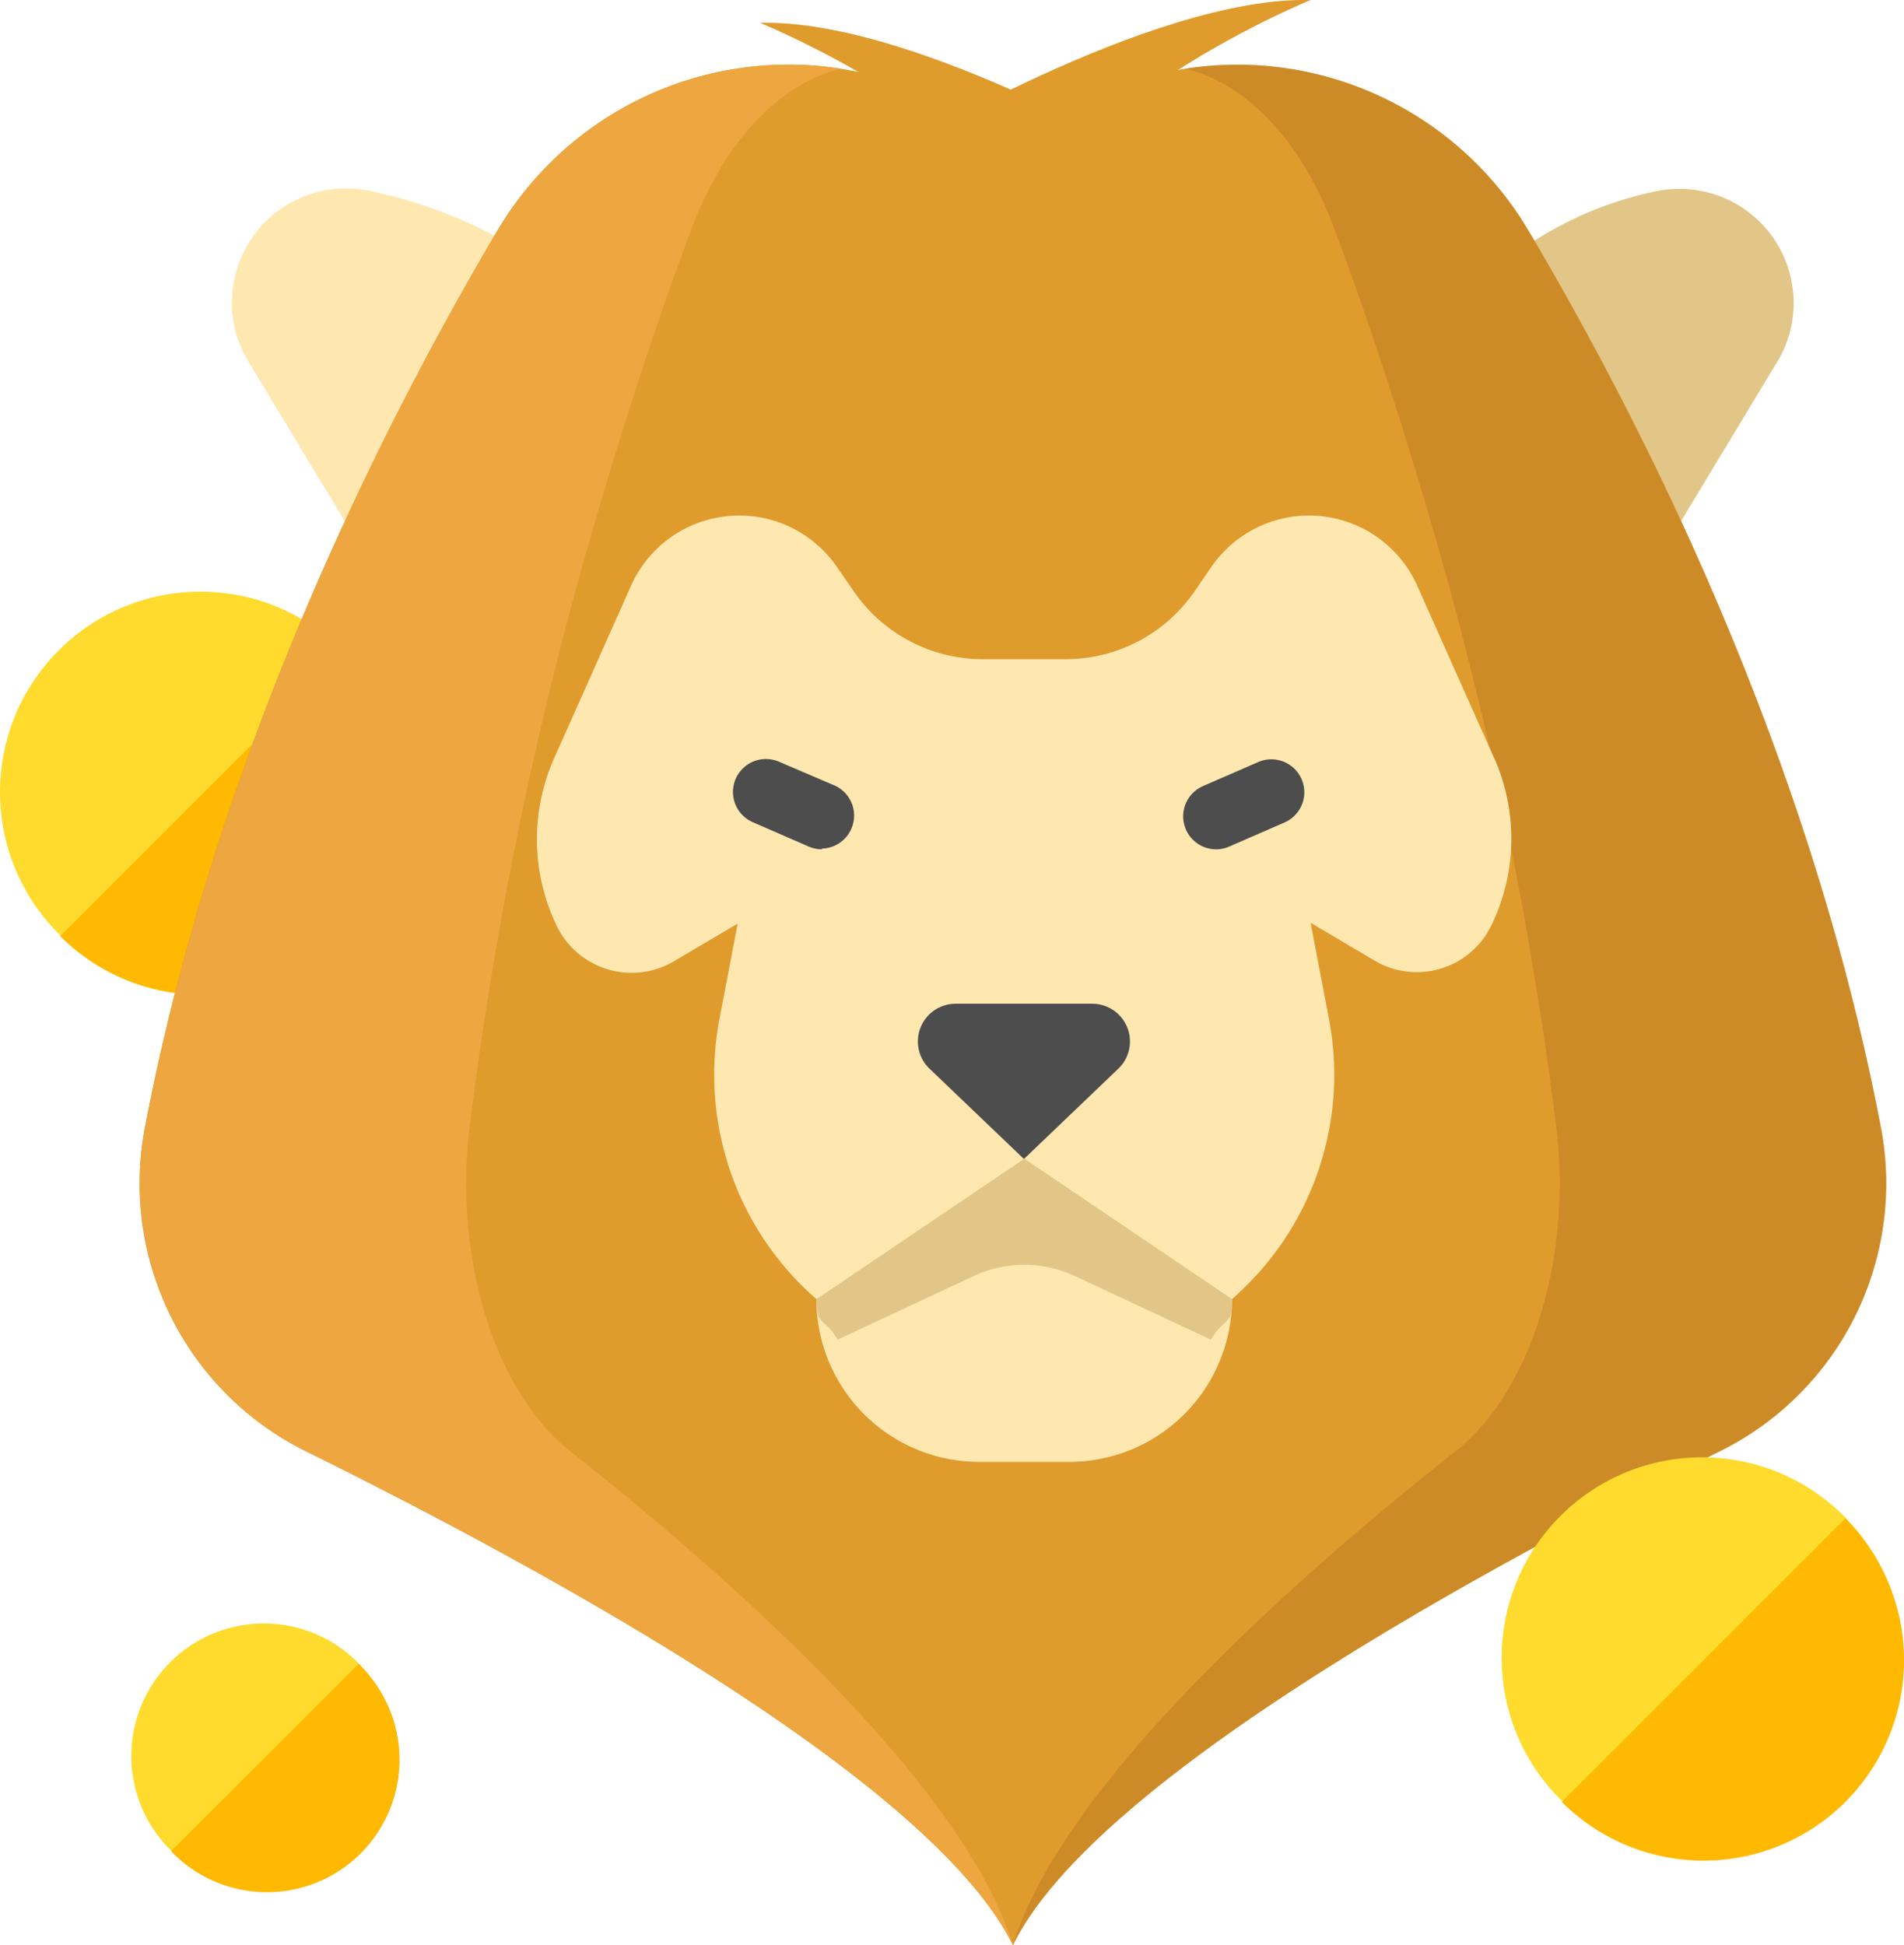
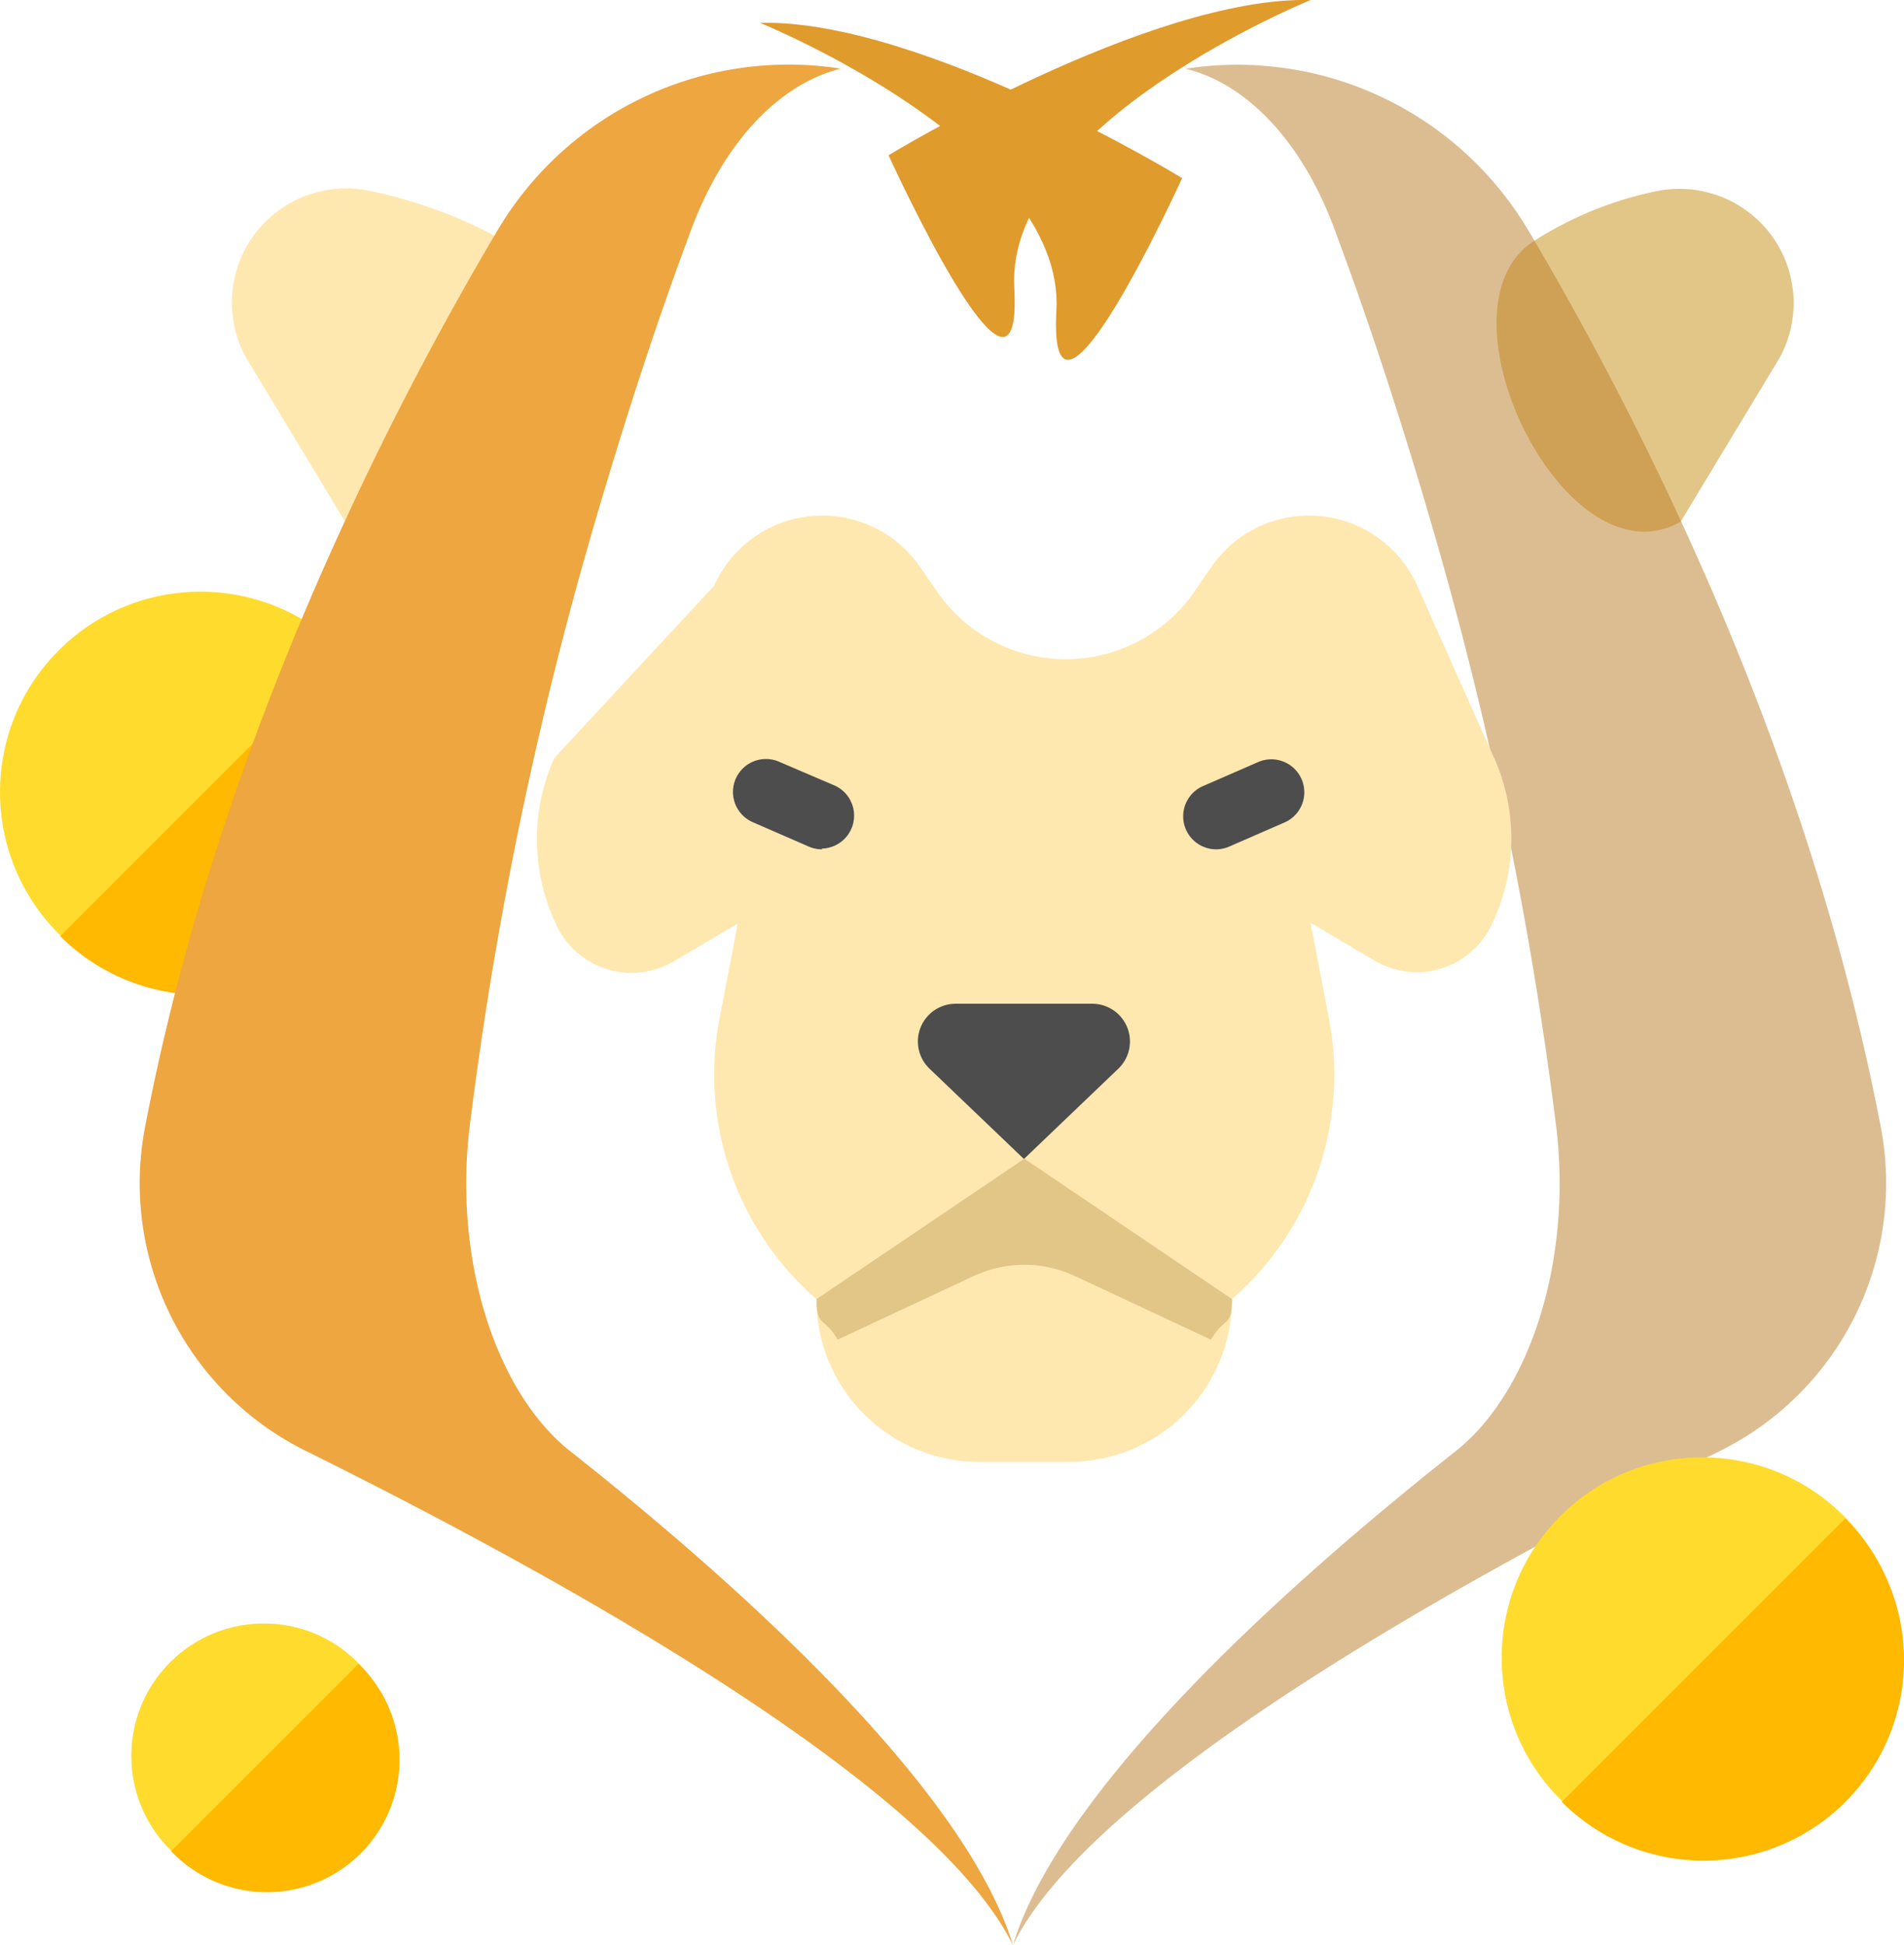
<svg xmlns="http://www.w3.org/2000/svg" viewBox="0 0 181.73 185.68">
  <defs>
    <style>.cls-1{fill:#ffdb2d}.cls-2{fill:#ffb900}.cls-3{fill:#e2c688}.cls-4{fill:#ffe8b0}.cls-5{fill:#e09b2d}.cls-6{fill:#ba7d24;opacity:.5}.cls-7{fill:#eda640}.cls-8{fill:#4d4d4d}</style>
  </defs>
  <title>mega-moolah---mega-moolah-spielen-2017---erfahrungen%2c-tricks-und-die-besten-onlinecasinos</title>
  <g id="Layer_2" data-name="Layer 2">
    <g id="Layer_1-2" data-name="Layer 1">
      <g id="_Group_" data-name="&lt;Group&gt;">
        <g id="_Group_2" data-name="&lt;Group&gt;">
          <g id="_Group_3" data-name="&lt;Group&gt;">
            <circle id="_Ellipse_" data-name="&lt;Ellipse&gt;" class="cls-1" cx="19.13" cy="75.61" r="19.13" transform="translate(-47.86 35.67) rotate(-45)" />
          </g>
          <path id="_Path_" data-name="&lt;Path&gt;" class="cls-2" d="M32.81 62.3A19.13 19.13.0 0 1 5.75 89.36z" />
        </g>
      </g>
      <g id="_Group_4" data-name="&lt;Group&gt;">
        <g id="_Group_5" data-name="&lt;Group&gt;">
          <g id="_Group_6" data-name="&lt;Group&gt;">
            <circle id="_Ellipse_2" data-name="&lt;Ellipse&gt;" class="cls-1" cx="25.18" cy="167.61" r="12.65" transform="translate(-111.14 66.9) rotate(-45)" />
          </g>
          <path id="_Path_2" data-name="&lt;Path&gt;" class="cls-2" d="M34.22 158.82A12.65 12.65.0 1 1 16.33 176.7z" />
        </g>
      </g>
      <path class="cls-3" d="M146.42 23c-10 6.4 3 33.1 14 26.79l9.46-15.67a10.9 10.9.0 0 0-11.83-15.86A34.49 34.49.0 0 0 146.42 23z" />
      <path class="cls-4" d="M35.29 18.22A10.9 10.9.0 0 0 23.45 34.08l9.46 15.67c18.34 1.42 29-12.57 14.3-27.25A45.19 45.19.0 0 0 35.29 18.22z" />
-       <path class="cls-5" d="M179.54 107.69a28.51 28.51.0 0 1-15.41 30.86C141.3 149.83 104.34 170 96.68 185.68 89 170 52.06 149.83 29.23 138.55a28.51 28.51.0 0 1-15.41-30.86c4.07-21.4 11.38-41.26 19.1-57.94 4.75-10.26 9.64-19.32 14-26.79l.55-.93A32.28 32.28.0 0 1 85.19 7.74l11.49 3.71 11.49-3.71A32.28 32.28.0 0 1 145.88 22l.28.47c4.45 7.56 9.46 16.78 14.3 27.25C168.16 66.44 175.48 86.29 179.54 107.69z" />
      <path class="cls-5" d="M112.83 17S87.93 1.8 72.54 2.18c0 0 29.14 11.84 28.29 27.46S112.83 17 112.83 17z" />
      <path class="cls-5" d="M96.68 11.46V11.45 11.46v0z" />
      <path class="cls-6" d="M138.9 138.55c7.18-5.67 11.14-18.29 9.65-30.86a365.82 365.82.0 0 0-12-57.94c-3-10.26-6-19.32-8.78-26.79l-.34-.93C124.31 13.5 119 8 113.17 6.56A32.29 32.29.0 0 1 145.88 22l.55.93c4.38 7.47 9.28 16.53 14 26.79 7.71 16.68 15 36.54 19.1 57.94a28.51 28.51.0 0 1-15.41 30.86C141.3 149.83 104.35 170 96.68 185.67 101.48 170 124.61 149.83 138.9 138.55z" />
      <path class="cls-7" d="M54.46 138.55c-7.18-5.67-11.14-18.29-9.65-30.86a365.82 365.82.0 0 1 12-57.94c3-10.26 6-19.32 8.78-26.79l.34-.93c3.16-8.53 8.47-14 14.3-15.48A32.29 32.29.0 0 0 47.48 22l-.55.93c-4.38 7.47-9.28 16.53-14 26.79-7.71 16.68-15 36.54-19.1 57.94a28.51 28.51.0 0 0 15.41 30.86C52.06 149.83 89 170 96.68 185.67 91.88 170 68.75 149.83 54.46 138.55z" />
-       <path class="cls-4" d="M142.61 72.36l-7.34-16.45a11.31 11.31.0 0 0-19.64-1.81L114 56.47a14.92 14.92.0 0 1-12.28 6.45H93.79a14.92 14.92.0 0 1-12.28-6.45l-1.64-2.37a11.31 11.31.0 0 0-19.64 1.81L52.9 72.36a19 19 0 0 0 .23 16 7.94 7.94.0 0 0 11.19 3.4l6.09-3.6-1.75 9.15A28.4 28.4.0 0 0 77.92 124a15.54 15.54.0 0 0 15.55 15.54H102A15.54 15.54.0 0 0 117.59 124a28.39 28.39.0 0 0 9.25-26.77l-1.75-9.15 6.09 3.6a7.9 7.9.0 0 0 11.11-3.24 18.93 18.93.0 0 0 .31-16.12z" />
+       <path class="cls-4" d="M142.61 72.36l-7.34-16.45a11.31 11.31.0 0 0-19.64-1.81L114 56.47a14.92 14.92.0 0 1-12.28 6.45a14.92 14.92.0 0 1-12.28-6.45l-1.64-2.37a11.31 11.31.0 0 0-19.64 1.81L52.9 72.36a19 19 0 0 0 .23 16 7.94 7.94.0 0 0 11.19 3.4l6.09-3.6-1.75 9.15A28.4 28.4.0 0 0 77.92 124a15.54 15.54.0 0 0 15.55 15.54H102A15.54 15.54.0 0 0 117.59 124a28.39 28.39.0 0 0 9.25-26.77l-1.75-9.15 6.09 3.6a7.9 7.9.0 0 0 11.11-3.24 18.93 18.93.0 0 0 .31-16.12z" />
      <path class="cls-8" d="M104.24 95.81a3.6 3.6.0 0 1 2.49 6.21l-9 8.61-9-8.61a3.6 3.6.0 0 1 2.49-6.21h13z" />
      <path class="cls-3" d="M117.59 124c0 2.76-.72 1.63-2 3.88l-13-6.08a11.41 11.41.0 0 0-9.65.0l-13 6.08c-1.26-2.25-2-1.12-2-3.88l19.83-13.4z" />
      <path class="cls-8" d="M78.45 81.07a3.14 3.14.0 0 1-1.25-.26l-5.35-2.33a3.14 3.14.0 1 1 2.51-5.77L79.71 75a3.15 3.15.0 0 1-1.26 6z" />
      <path class="cls-8" d="M116 81.07a3.15 3.15.0 0 1-1.26-6l5.35-2.33a3.14 3.14.0 1 1 2.51 5.77l-5.35 2.33A3.12 3.12.0 0 1 116 81.07z" />
      <g id="_Group_7" data-name="&lt;Group&gt;">
        <g id="_Group_8" data-name="&lt;Group&gt;">
          <g id="_Group_9" data-name="&lt;Group&gt;">
            <circle id="_Ellipse_3" data-name="&lt;Ellipse&gt;" class="cls-1" cx="162.46" cy="158.24" r="19.13" transform="translate(-64.31 161.22) rotate(-45)" />
          </g>
          <path id="_Path_3" data-name="&lt;Path&gt;" class="cls-2" d="M176.13 144.94A19.13 19.13.0 0 1 149.07 172z" />
        </g>
      </g>
      <path class="cls-5" d="M84.81 14.82S109.71-.37 125.1.0c0 0-29.14 11.84-28.29 27.46s-12-12.64-12-12.64z" />
    </g>
  </g>
</svg>